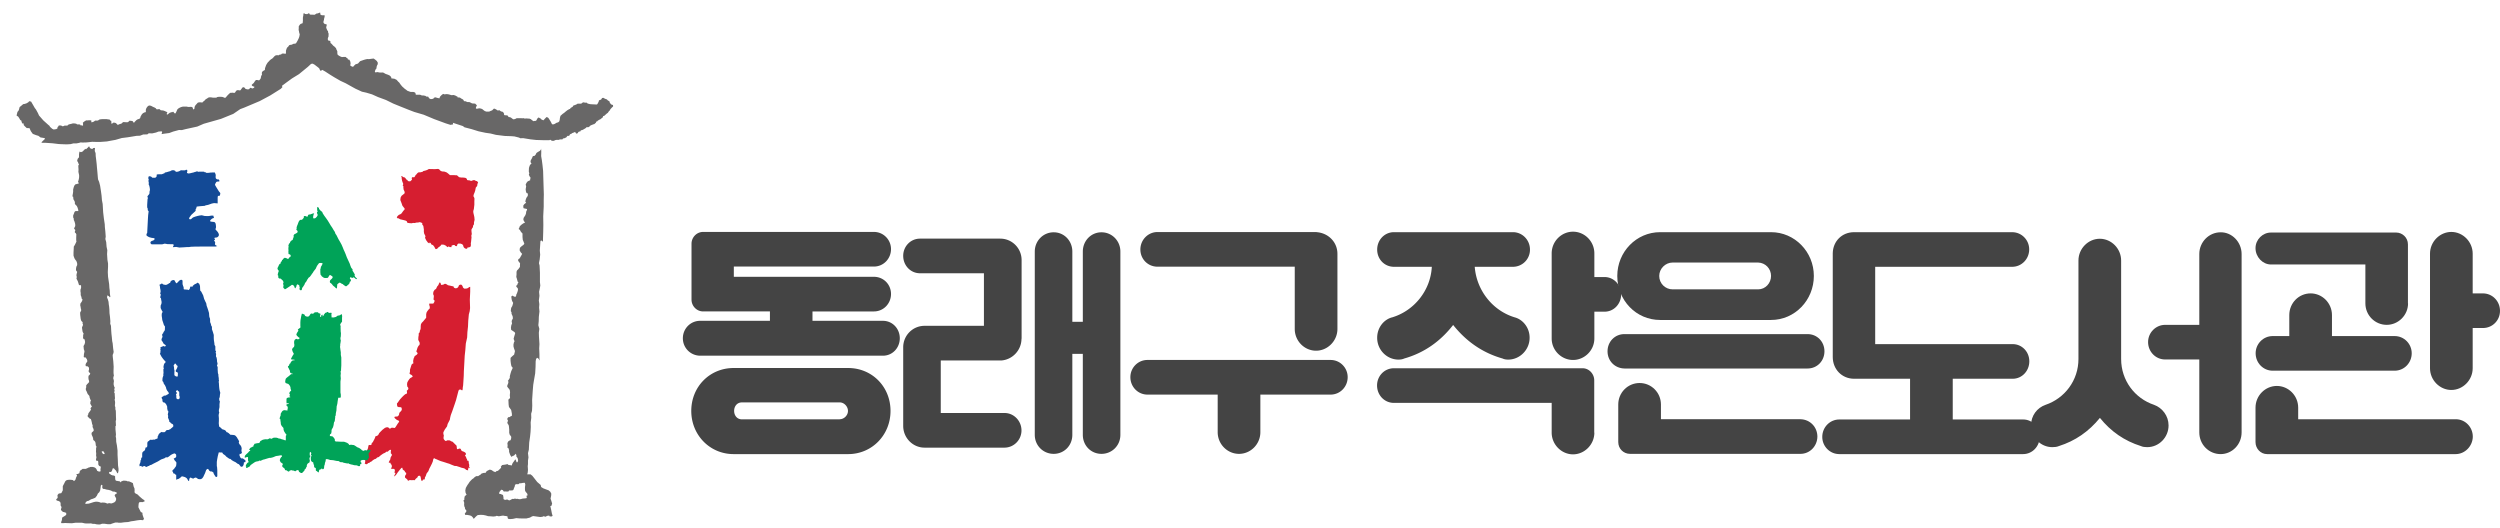
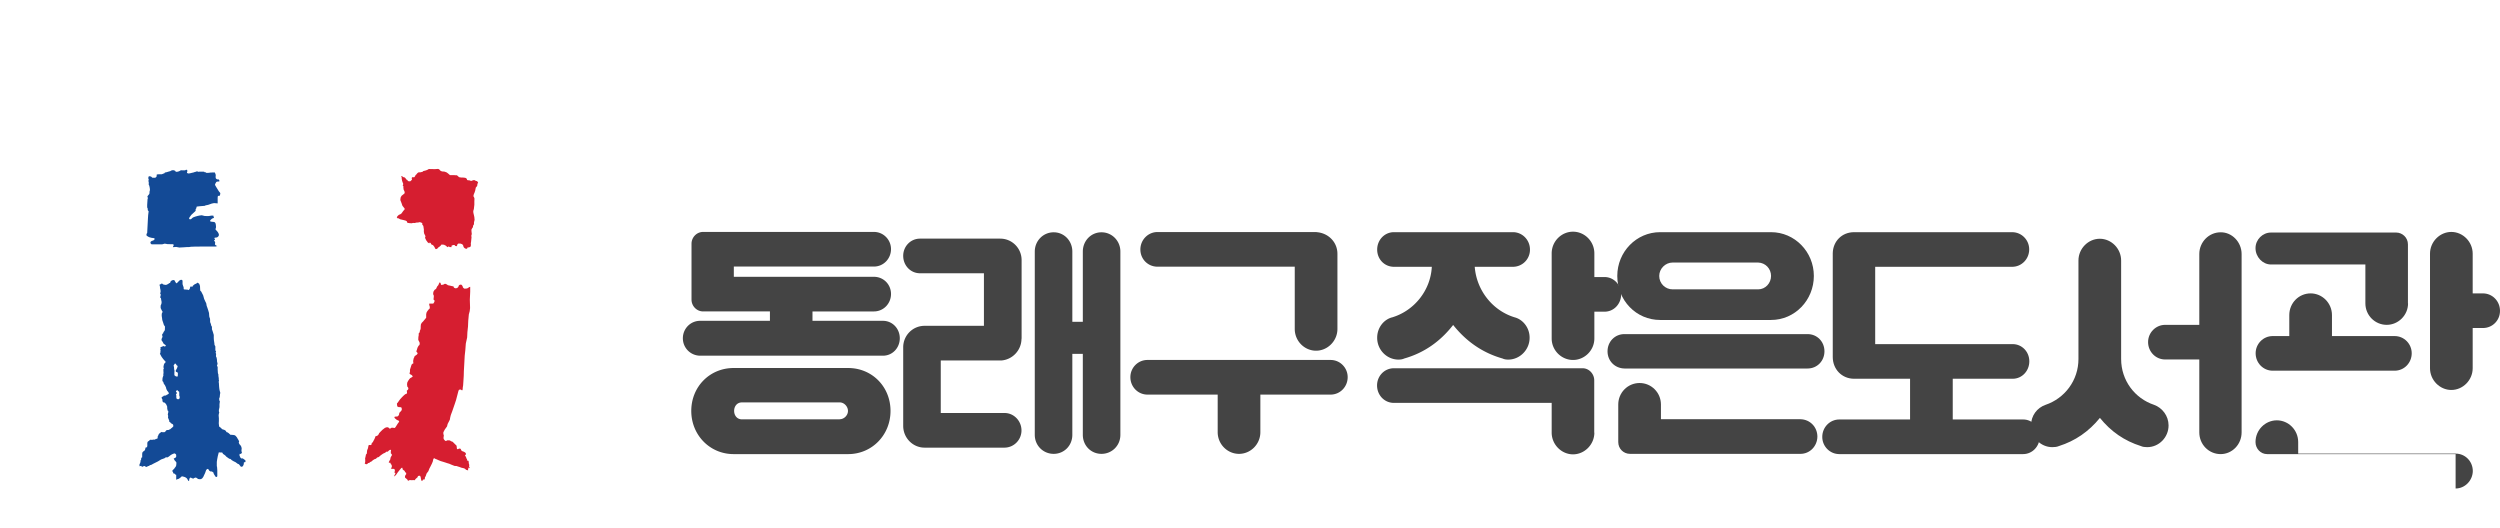
<svg xmlns="http://www.w3.org/2000/svg" xml:space="preserve" id="레이어_1" x="0" y="0" style="enable-background:new 0 0 205.02 43.26" version="1.1" viewBox="0 0 205.02 43.26">
  <style>.st0{fill:#d61e30}.st1{fill:#00a358}.st2{fill:#134a96}.st3{fill:#686767}.st4{fill:#444}</style>
  <path d="m39.02 15.38-.05.25-.06.18-.05.11-.04.17.05.07.04.12-.01.24v.27l-.04.35-.05.17.01.14.08.35.02.23-.05.21v.15l-.08.13v.1l-.07.1-.06.12.01.17.02.18-.04.15.02.11-.02.2-.02.2-.02.09.01.17-.04.13-.13.05h-.1l-.05.11h-.1l-.11-.06-.07-.08-.04-.14-.07-.09-.13-.05-.18-.01-.08.05-.04.13-.03.04-.11-.02-.07-.08h-.09l-.14.05-.02.13-.1-.01h-.06l-.04-.06-.06.03-.06.04-.06-.05s-.08-.09-.11-.09-.11-.06-.11-.06l-.11-.01h-.12l-.03.06-.12.11-.08.05-.11.12-.1.03-.05-.03-.08-.16-.11-.14-.13-.05-.07-.13-.08-.03-.03.07-.12-.08-.13-.18-.08-.17-.01-.08.03-.04-.01-.07-.04-.08-.05-.09-.03-.15V18.79s-.02-.06-.02-.09-.01-.11-.01-.11l-.03-.09-.07-.08v-.12s-.06-.04-.1-.05c-.05-.01-.09-.03-.09-.03h-.07l-.07.03h-.13l-.17.04-.12-.01-.12.03-.17-.01-.13-.02-.08-.04-.01-.09-.11-.06-.19-.05-.26-.06-.13-.08-.06.01-.08-.08.06-.11.11-.1.12-.05.08-.05.09-.12.07-.1.11-.12v-.09L33.1 17l-.1-.13-.06-.18-.06-.16-.05-.12.01-.11.02-.12.07-.12L33 16l.08-.06.08-.07.03-.04-.02-.14-.07-.14-.02-.16v-.13l-.06-.04.04-.07v-.11l-.04-.08-.05-.15-.03-.19v-.09l-.04-.03.02-.06.1.04.06.05h.06l.08.05.06.07.03.06.08.04.05.07.05.04.11.01.06-.01.07-.07.05-.05.01-.1-.05-.01.07-.1h.05l.08.01.04-.01.06-.08.04-.09.07-.06.06-.08.07-.06.11-.05.02.04.06-.02.18-.04.06-.06.2-.05.14-.05.07-.05.08-.02.46.01.15-.01.11-.01.09.03.07.08.07.06.11.04.17.01.07.02.13.05.12.09.15.13h.32l.12.01h.13l.1.09.08.07.18.03h.15l.17.02.07.03.07.07v.03l.02.05.06.02.13.01.11.04h.06l.07-.03.1-.03.1.01.07.05.12.03.04.06.04.06-.05.08-.02.1-.01.09-.11.13zM38.56 23.52v.4l-.03.66.02.68-.03.26-.07.26-.05.53-.02.47-.05.47-.02.42-.11.51-.04.54-.05.45-.03.56-.04.72-.01.38-.03.48-.02.29-.03.19-.01.16-.04.07-.12-.07-.06-.01-.09.04-.04.1-.12.46-.07.27-.11.33-.2.58-.12.32-.05.2-.03.18-.18.35-.05.2-.18.25-.12.23v.13l.04.15-.02.1-.01.11.04.1.09.1.07.03.11-.06h.1l.12.01.08.06.14.05.15.15.08.08.08.07.03.12v.1l.03.08h.08l.07-.04h.07l.07.02.05.13.08.06.14.05.11.07.05.08v.06l-.08.1.07.09.03.07.03.1.05.03-.02.06v.05l.11.02.03.05.02.2.02.04.01.1-.01.12.05.06-.01.05-.09-.06-.04.2.02.04-.17-.05-.12-.1-.11-.04-.15-.03-.16-.06-.16-.05-.08-.03-.17-.01-.13-.05-.15-.06-.16-.07-.14-.04-.18-.06-.19-.06-.2-.06-.19-.08-.13-.06-.09-.03-.1-.06h-.04l-.05.09-.04.18-.07.17-.12.24-.09.17-.08.21-.07.09-.08.11-.07.21-.06.09-.02.18-.07-.01-.08.04-.06.1-.07-.05-.03-.14-.02-.12-.04-.11-.09-.02-.1.04-.02.08-.08.07-.1.09-.05.09-.12-.01-.14.01-.11-.01h-.07l-.06.05-.07-.01-.05-.09-.07-.06-.11-.09-.01-.1.04-.11.06-.07v-.11l-.07-.05-.04-.04v-.06l-.1-.07-.08-.07-.02-.13-.08.01-.12.14-.19.24-.1.15-.09.1-.06.07-.03-.04.03-.08.06-.1v-.07l-.06-.02-.02-.04.05-.09-.03-.14-.05-.04h-.14l-.12-.02.05-.06.04-.13-.02-.09-.02-.06h-.03l-.04-.08-.01-.06H31.9l-.02-.04.05-.11.07-.11.02-.11.02-.08.04-.07.03-.05.03-.05-.02-.09-.07-.06V37.03l.01-.06.01-.06-.07-.03-.1.06-.1.1h-.11l-.11.09-.16.07-.2.14-.16.14-.13.04-.1.1-.12.04-.13.08-.11.1-.11.05-.08.07-.08.01-.11.1-.1-.01-.08-.05.04-.12V37.68l-.01-.08.03-.12.02-.09.02-.11.08-.1v-.1l.02-.16.06-.14.03-.13.01-.08.02-.05.04-.03.1.01.08-.01.03-.12.03-.07.05-.01.06-.12.07-.13.07-.15.02-.1.12-.04.09-.05.06-.08.04-.09.09-.1.18-.18.22-.17.08-.02.08-.03.13.04.07.08.1-.02.06-.05h.13l.13.02.06-.05.04-.06.07-.11.08-.13.09-.12.04-.06-.08-.1-.1-.02-.07-.06-.1-.08-.05-.08.02-.05.1-.02h.12l.07-.05.06-.07.02-.08.02-.1.04-.05.09-.09.07-.1-.01-.15-.04-.07-.1-.01h-.1l-.12-.06-.02-.13-.01-.11.08-.09.11-.16.09-.12.15-.16.1-.1.1-.09.07-.05.11-.04.02-.08-.02-.16.1-.09.03-.07-.02-.1-.07-.08-.02-.19.02-.14.06-.12.1-.15.08-.09.11-.06.1-.07-.04-.07-.06-.06-.1-.05-.08-.09.05-.09v-.2l.06-.19.04-.13.04-.11.08-.07.06-.02-.02-.19.04-.21.06-.12.02-.07.07-.05.09-.06.04-.04.04-.06.01-.05-.07-.07-.04-.07.04-.1.06-.2.08-.15.08-.07.02-.12-.02-.11-.06-.1-.04-.1.01-.22.03-.17-.01-.11.09-.12.01-.11.06-.14.01-.1v-.12l.02-.18.07-.12.11-.11.09-.11.1-.12.06-.07v-.29l.03-.14.07-.12.08-.1.07-.09.05-.02-.01-.17-.04-.12v-.11h.33l.09-.14.02-.11-.09-.09.02-.17.01-.13-.06-.14.02-.19.1-.16.12-.08.05-.11.05-.1.09-.1.04-.11.07-.12.07.06.04.15h.08l.11-.02.1-.06h.09l.1.05.08.06.15.03.21.05.09.01.05.11.1.05h.09l.1-.04.07-.08.03-.09.05-.06.1-.03.07.01.05.05.05.08.02.08.03.04.08.07h.09l.11-.01.09-.03.11-.08z" class="st0" />
-   <path d="m26.17 17.14.05.06.03.03.02.03s.05.03.05.04l.04.04s.05 0 .05.02c0 .01.03.06.03.06l.03.08.13.2.14.19.14.2.14.23.1.17.13.19.11.19.1.15.05.15.08.11.08.16.09.18.13.22.12.22.1.23.07.18.07.15.09.21.1.27.12.26.12.26.06.18.07.17.1.11v.13l.07.09c0 .01.06.11.06.11l.04.07.02.05-.03.06.03.04.01.05.06.07.08.07.02.04v.03l-.07-.01s-.06-.03-.07-.04l-.06-.06-.05-.03h-.06l-.04.03-.04.02-.07-.04c0-.01-.07-.05-.07-.05s-.01.02-.01.03v.05l-.03.04-.01.04.02.02c.01 0 .06.02.06.02l.01.08-.03.1-.04-.01-.03.05v.05c-.01.01-.04.05-.04.05l.02.03-.06.05-.07.06-.07.06s-.02.03-.03.03c-.01.01-.04.01-.05.01h-.05l-.07-.05-.07-.05-.05-.04-.04-.04-.05-.01-.07-.04-.04-.03-.06-.03s-.04 0-.06.01c-.02.01-.06.04-.06.05-.01 0-.06.04-.06.04l-.04.04-.01.11-.02.22h-.04l-.05-.03c-.02-.01-.07-.07-.07-.07l-.07-.06-.07-.05-.05-.06a2.45 2.45 0 0 1-.07-.09l-.08-.07s-.07-.04-.07-.05l-.01-.1.02-.07.06-.07.06-.05.06-.07.03-.04-.01-.06c0-.01-.02-.06-.02-.06l-.06-.02-.02-.02-.03-.04H27v.05l-.04.05s-.02.03-.03.04c0 .01-.02.05-.02.05l-.05.03c-.02 0-.11.01-.11.01h-.09c-.01 0-.07-.01-.09-.02-.01 0-.07-.04-.07-.04l-.07-.05-.05-.04-.04-.07-.05-.05-.01-.09-.01-.11v-.27l.02-.02.02-.11.01-.06.05-.06.03-.08.01-.04.04-.02.02-.03-.03-.04-.06-.03-.02-.01-.02.01h-.04l-.04-.01-.05.01-.05.01-.04.06-.08.1-.06.1-.05.11-.04.09-.12.15s-.07.09-.07.1l-.06.1s-.07.08-.07.09l-.06.09-.1.13-.12.09s-.04.09-.06.1c-.01 0-.09.16-.09.16l-.05.08-.06.06-.04.09-.03.08-.07.1-.05.09-.06.05-.01.07-.01.06-.03.06-.03.01h-.08l-.04-.04-.02-.06.01-.08.02-.04-.02-.03-.02-.06s.01-.04.01-.05a1.56 1.56 0 0 1-.05-.06l-.05-.03-.04-.02-.04-.02-.02.04-.04.03v.08l-.04.07-.03.06-.01.05-.06-.02-.02-.05-.02-.05-.02-.06-.05-.05-.05-.04-.06-.01h-.04l-.04.04-.15.1-.15.1-.11.07-.05.03-.02.01-.05.01s-.03-.03-.03-.04l-.02-.03-.05-.03-.02-.04v-.07s.02-.07.02-.08c0-.01-.01-.08-.01-.08l-.02-.03V23.2h.05l-.02-.03-.02-.05v-.06l-.04-.05-.06-.06-.08-.07-.05-.04h-.1l-.05-.04-.03-.05V22.6s-.04-.02-.04-.03v-.09l.02-.06.02-.07.01-.07.05-.05-.05-.06-.04-.04-.02-.08-.02-.05.05-.1.05-.1c0-.01.04-.1.04-.1l.08-.08.05-.01v-.07l.01-.06.06-.04.03-.03v-.07l.06-.04.04-.06.05-.05.07-.05.06.01.06.01.07.04.05.02.03.02h.04l.01-.04.02-.03.04-.03.02-.04.05-.04.05-.02v-.05l-.01-.07-.05-.05-.07-.02-.05-.02v-.05l-.01-.15.01-.12-.01-.07v-.12s.02-.07.02-.08l-.02-.11.04-.1.01-.07h.06l.03-.09.02-.05.06-.06.04-.04.06-.03.04-.01v-.06c0-.01.04-.09.04-.09l.02-.07.02-.04-.01-.05v-.07l.05-.08.08-.04c.02-.01.14-.08.14-.08l.05-.04-.01-.03.02-.04v-.04l-.05-.05-.06-.06.02-.08.02-.06-.02-.03.02-.08.02-.04.02-.07.03-.06.02-.06.03-.08.03-.08s.03-.05.03-.06c0-.01.05-.06.05-.06l.04-.04.05-.01h.08l.04-.01.04-.06.05-.03.01-.05.04-.03v-.13H25.07l.03.03.09.01h.05l.01-.08.02-.04.04-.04.06-.01.09-.01.07-.03.08-.02.05-.03h.05s.05.01.05.02-.01.04-.03.05c0 .01-.03.06-.03.06v.07l-.02.06v.07l.01.05.02.03h.05l.07-.01c.01 0 .08-.05.08-.05s.06-.07.07-.07c0-.01.05-.09.05-.09l.03-.06-.02-.04-.02-.05-.02-.06-.01-.06.03-.04s.02-.01.02-.02c0-.02.01-.06.01-.06l-.04-.03V17.04H26l.03-.05.04-.02.02.03.04.04s.03.01.03.02v.06l.01.02zM28.05 25.86l.01.1-.01.09V26.38l-.1.13-.06.13s0 .04.02.04c.04 0 .02.17.02.17l.01.34s.02.12.02.14l-.01.25-.03.13v.1l.03.11-.02.15-.03.18v.15l-.02.02.02.12.02.16.03.2v.2l.04.22v.65l-.02.31v.1l-.04.09.02.15-.02.18.02.25-.03.24v.9l.03.18v.16c0 .02-.03.09-.03.09h-.18l-.02.11-.03.18-.02.17-.03.14-.03.1-.02.34-.05.25-.01.17-.04.04v.12l-.02.14-.02.17-.05.06-.02.09-.02.15-.05.19-.07.12-.05.1v.1c0 .02-.02.16-.02.16l-.03.05-.08.06-.01.13.09.01.13.02.08.08.07.09.04.09v.1l.04.04.05.02h.09l.38.02h.2l.12.04.13.05.11.08.07.1.13-.03.13.02.11.01.12.07.16.11.13.05.07.04.1.07.09.09.12.05.06-.02.02-.03.04-.01.07.01v-.02l.04.03h.08l.05-.05.05-.01.12.01.07.03-.05.09-.03.06-.1.1v.13l.01.1.03.14-.07.06-.03.07-.03.07H29.97l-.05-.01-.06-.01h-.12l-.08.02-.07.03-.02.05.02.09.05.03v.07l-.02.05h-.08l-.01.08v.07l-.07.02-.09-.01-.08-.05s-.05-.01-.08-.01c-.02 0-.16-.01-.16-.01l-.14-.04-.11-.02-.17-.05-.03-.04c-.02 0-.07.01-.07.01l-.15-.02s-.12-.03-.15-.03c-.04 0-.15-.06-.17-.06-.04 0-.1.01-.13 0-.04-.01-.1-.05-.1-.05l-.06-.04-.16-.01-.19-.04-.09-.02-.11-.01-.16-.01-.07-.03-.11-.03-.09-.01-.07.01-.02.16-.05.14-.02.14-.04.1-.01.11-.01.1-.07.07h-.06l-.02-.05h-.07l-.01.05-.09.02-.05.02-.04.08-.01.06v.05l-.04.03s-.06-.03-.07-.05a.13.13 0 0 0-.08-.06c-.02-.01-.06-.04-.06-.06v-.17l-.08-.06-.06-.02v-.13l-.04-.12-.02-.04v-.09l-.04-.03-.07-.04-.06-.05-.03-.08-.01-.11v-.13l.01-.05.05-.05v-.05l-.06-.07.04-.1s0-.05-.02-.05c-.02-.01-.04-.06-.04-.06l-.04-.01-.03.08V37.35l.06.01-.01.07-.05.09-.02.04v.1l.02.06.01.07-.01.04-.02.09-.08.05-.06.04-.05.07-.03.09v.09l-.05.07-.02.05-.04.08-.06.03-.02.09-.1.11-.05.05-.05.05h-.09l-.08-.05-.08-.05-.03-.11-.06-.03-.08.01-.07.04-.03.03-.04.02-.07-.03s-.04-.02-.07-.03c-.02 0-.11-.01-.11-.01l-.07-.03-.05.02-.07.02-.04.05-.05.04-.09-.04-.06-.05-.04-.02-.08-.01-.05-.02.01-.08-.06-.05-.03-.04-.07-.04-.06-.07v-.11l.05-.08-.01-.04-.07-.05s-.12-.08-.12-.1c0-.02-.05-.1-.05-.1l.01-.11.04-.09.06-.09.07-.06-.01-.06-.03-.03H23l-.15.03-.22.03-.24.1-.19.05h-.11l-.14.04-.13.04-.13.04-.13.03-.06.03-.09.04-.1.03-.04-.05-.07.07-.14.02-.13.04-.11.07-.1.07-.17.12-.06.1-.08.05-.08.04-.08.05h-.06v-.13l-.04-.01.02-.1.07-.12.04-.05.06-.05.05-.01s0-.06-.02-.08c-.01-.01-.03-.07-.03-.07v-.24l-.01-.04h-.07l-.04.01-.07.03-.08.01v-.09l.04-.1.06-.06.05-.05.08-.07.07-.07s.03-.04.05-.06c.01-.02.05-.04.05-.04l.06-.04-.03-.05s-.07-.01-.07-.03c0-.02.04-.06.04-.06l.07-.09.09-.04.09-.05.06-.01v-.07l.05-.07.04-.08.04-.02s.03.01.07-.01c.03-.01.11-.02.11-.02l.09-.02.06.01.08-.09.02-.07.05-.03.06-.03.06-.04.09-.03s.1-.02.11-.02c.03-.01.11-.01.11-.01l.1.01.1-.03.06-.05.1.01.08.01.01.03.05-.04.07-.05.11-.02h.15l.13.03.05.03.06.01.11.02.1.04.12.03.19.07.03-.04v-.28l.01-.08.03-.02.01-.07-.07-.07-.07-.11-.06-.1-.04-.15v-.1l-.06-.07-.08-.09-.05-.09-.03-.08v-.05l-.01-.11-.02-.1v-.1l-.03-.05s-.05-.03-.04-.05c.02-.03.02-.03.02-.07.01-.04.07-.18.07-.18v-.13l.07-.12.05-.08.07-.06.08-.03h.07l.07.01.09.01h.06v-.11l.02-.05v-.1l-.02-.07-.07-.04-.02-.1.03-.04.07-.01.07-.03.04-.02-.05-.03s-.06.01-.08.01h-.08l.01-.08-.01-.11.01-.07-.01-.1.05-.07.07-.03.09-.02h.09l.02-.04-.05-.04-.04-.03.06-.08-.02-.08-.04-.05.02-.07.03-.06.04-.05.05-.03.02-.04-.02-.06-.03-.07v-.06l-.01-.07-.04-.11-.06-.08-.07-.08-.09-.03-.12-.04s-.05-.07-.05-.09c0-.02.01-.12.01-.12l.03-.14.07-.08.1-.08.13-.1.07-.07.06-.04.05-.02H24l.03-.02-.08-.02-.07-.02v-.04h-.07l-.03-.07v-.1l-.05-.09-.05-.11-.05-.08-.02-.09s.07-.04.09-.06c.01-.02.02-.08.02-.08l.04-.07.06-.04.03-.09.06-.07.07-.06.07-.02h.07l.07-.03c-.02 0-.1-.03-.13-.03s-.12-.01-.12-.01l-.08-.02.02-.07.07-.13.05-.09.04-.07.04-.04.01-.07s-.03-.04-.04-.06l-.05-.1-.03-.09-.02-.11.05-.07s.03-.07.07-.07c.04-.01.06-.11.06-.11s.01-.08.01-.11c0-.01-.02-.12-.02-.12v-.14l.04-.13.07-.06.06-.03.07.01.04.03h.04l.07-.03.07-.07-.04-.04-.07-.04-.06-.06-.07-.07-.04-.09.04-.1.05-.09.07-.1v-.06l-.04-.04.03-.04.08-.06.07-.05.04-.04-.01-.13v-.28l.01-.16.03-.17.03-.18.03-.11.02-.09h.06l.05.03.06.01.05.03.02.05.04.06.06.03.1.03.12-.02.07-.07.05-.08.04-.06.06-.03h.06l.07.03.04-.02.03-.05.06-.04.07-.02h.22l.04.07.07.02.07.01.02.08-.03.09v.08l.03.04.05-.02.01-.06.01-.07.05-.03.05-.01.02.03-.02.06s-.04.03-.01.03.06-.02.06-.02l.06-.07v-.05l.05-.04.05-.08.06-.03.06-.01.05-.05.06.01.02.04h.04l.05.02.04.02.06-.02.06-.01.04.08-.03.1.02.08v.07s-.03.06.03.06c.05 0 .14.01.17 0 .02-.01.09-.02.13-.03.03-.01.1-.06.1-.06l.06-.05.12-.02.08-.02.08-.06.05-.04H28l.02.02.03.09z" class="st1" />
  <path d="M17.85 16.2v.48l-.23-.02s-.06-.02-.27.04c0 0-.15.06-.28.1-.13.03-.22.03-.28.08 0 0-.31.02-.39.03 0 0-.24.03-.26.03 0 0-.03.04-.03.08 0 0 0 .08-.06.12 0 0-.02.03 0 .1 0 0 0 .07-.1.14l-.26.24s-.1.13-.13.18c0 0-.1.12-.02.17 0 0 .08.06.19-.05 0 0 .04-.09.29-.16 0 0 .09-.03.18-.05 0 0 .24-.06.34-.06 0 0 .17.04.24.06 0 0 .34.02.38 0 0 0 .15-.02.17-.03 0 0 .19-.02.19.04 0 0-.01.05-.01.06 0 0 .01.02.03.04 0 0 .03.04-.02.06 0 0-.1.02-.13.05 0 0-.14.11-.15.15 0 0-.03.07.02.08 0 0 .13.04.27.04 0 0 .1-.01.15.13 0 0 .03.11.03.2 0 0 .02.14-.02.2 0 0-.03.08 0 .11 0 0 .18.18.2.24 0 0 .08.12.06.21 0 0-.03.16-.21.19 0 0-.05.01-.13.01 0 0-.05.06-.01.1 0 0 .03 0 .03.06 0 0-.03.05-.07.06 0 0-.02.04.04.08 0 0 .08.05.03.21 0 0-.02.06.04.09 0 0 .05.06.14.08 0 0 .01.03-.05.02l-.08.03h-1.31s-.81 0-.87.04c0 0-.34 0-.43.02l-.36.02s-.18-.04-.26-.05l-.27.02s.04-.15.08-.17l-.06-.07-.46-.01-.23-.04-.22.06h-.82s-.15 0-.13-.19c0 0 .06-.09.17-.11 0 0 .17-.04.17-.15 0 0 0-.05-.05-.06 0 0-.36-.02-.52-.15 0 0-.12-.04-.1-.14 0 0 0-.08.06-.13l.06-1.15.02-.32.04-.31-.07-.09-.01-.15-.04-.08v-.21l.03-.46.03-.1-.03-.08-.01-.06.16-.2.01-.1.01-.14.03-.06s-.01-.33-.11-.48l.01-.06v-.11l-.02-.06v-.13l.03-.04-.03-.03-.02-.09.02-.1.04-.05.06.01.08.01.04.02.05.04.02.04.27.01.03-.04.05-.03.02-.04.02-.17h.08l.08-.01h.25l.23-.09.02-.05.15-.03.13-.04.11-.03s.06-.01.07-.02c.02-.01.05-.04.05-.04l.12-.03h.08l.13.04.03.06.06.03h.06l.1-.02.11-.04.08-.05.05-.02.09.01h.24l.04-.03.08-.02.05.02.01.06v.07l-.02.05s-.02.06 0 .06c.01 0 .05.03.05.03l.08.02.12-.02.12-.03.17-.04.11-.04.11-.02.04-.04.05.02.04.02.07.01.04-.01h.36l.05.01.04.04h.08l.03.04.11.01.13-.01.14-.02.33-.01.02.05.04.07.02.09v.08l-.01.08.01.07.02.06.05.04.05.03H17.92l.04.04.02.05.03.04-.04.04-.07.01h-.06l-.05.01-.03.01-.03.03-.02.03-.03.08s-.02.02-.04.02 0 .06 0 .06l.01.07.18.3.12.19.1.12.02.08-.02.06-.01.05-.01.03-.04.03h-.06l-.06.01-.02.13zM11.5 38.22l.09-.01.05.08.1-.04.06-.03h.09l.01.03.09.04.08-.01.04-.05.11-.02.07-.06.12-.03.16-.09.38-.19.26-.16.17-.06.13-.05.09-.07.13.01.12-.07.06-.05.09-.07.1-.06.09-.04.11-.04.06.02.08.07.01.08v.1l-.04.07-.07.04-.1.05.05.08.03.06.1.11.05.08-.01.13-.01.1-.04.1-.09.11-.04.07-.06.05-.06.06-.04.08.06.05.03.11.04.04.09.01.04.07.07.02v.32l.01.09.08-.05.13-.04.12-.09.08-.07.04-.04.1.02.14.04.08.04.06.04.05.05.08.14.03.06.06-.03.01-.11.04-.11.08-.04.1.06.12.03.06-.05.14-.04.09.05.09.07.13.02.12-.01.1-.07.08-.11.05-.11.1-.21.08-.23.09-.11.11.04.06.11.12.07.09-.01.13.09.03.11.08.13.09.13.1-.02.02-.08V38.56l-.02-.27-.02-.06v-.35l.03-.21.05-.26.08-.31.28.01.04.05.02.06.08.05.11.08.09.1.14.1.1.07.1.02.11.1.15.09.15.07.19.14.09.03.08.1.08.1.1.01.08-.07.06-.14.01-.15.13-.03v-.13l-.06-.05-.08-.06-.09-.06-.1.01-.09-.08-.07-.17.01-.13h.13l.03-.08.04-.03-.05-.11.01-.14.01-.09-.03-.13-.06-.11-.1-.11-.05-.12.03-.1-.05-.11-.07-.11-.06-.11-.11-.13-.08-.05-.11-.02-.13-.01h-.1l-.15-.14-.09-.06-.1-.03-.02-.08-.07-.05-.06-.04-.21-.07-.04-.06-.08-.07-.11-.08-.03-.27.01-.19v-.22l-.02-.24.02-.13.03-.1-.03-.09v-.12l.05-.23v-.24l.03-.24-.04-.06-.02-.15.05-.14.02-.22.02-.09v-.07l-.04-.12-.03-.15-.02-.18-.02-.33-.02-.08.03-.09-.02-.11v-.11l-.03-.18v-.11l-.04-.12-.02-.29v-.22l-.06-.09.03-.09.02-.1-.04-.15-.01-.17-.03-.17-.04-.06-.01-.1.01-.06v-.09l-.04-.08.04-.1-.06-.1v-.32l-.07-.13-.01-.13-.02-.13-.02-.13-.01-.17v-.25l-.07-.24-.08-.23v-.2l-.06-.1-.03-.14-.06-.15v-.18l-.02-.15-.04-.07-.02-.18-.01-.16-.07-.24-.07-.21-.05-.13-.04-.22-.08-.16-.09-.2-.08-.29-.16-.31-.08-.08-.01-.17-.01-.21-.06-.17-.09-.07-.04-.03-.05.03-.07.05-.12.05-.09.07-.07.06-.02.07h-.07l-.07-.02-.04.03-.02.05-.03.12-.06.07-.06.03-.07-.04h-.09l-.11-.01-.09-.01-.02-.07v-.1l-.05-.13-.04-.13v-.28l-.05-.07h-.1l-.1.05-.08.08-.06.07-.11.09-.06-.07-.07-.12-.05-.08h-.09l-.1.02-.05.04-.08.08-.02.1h-.05l-.07.05-.12.07-.08.03h-.11l-.06-.02-.07-.01-.07-.05-.04-.05-.06.06-.11.04-.04.04s.04.06.04.08c0 .02.02.19.02.19l.03.13.01.09v.09l-.04.11.05.07-.01.13-.04.12.07.08.02.14.03.14v.11l-.03.11-.04.08-.01.17.02.09.05.1.05.1.05.07-.05.1-.02.04-.01.13.01.13s.04.2.03.22c-.01.02.04.15.04.15l.05.15.05.16.09.13-.01.27-.03.08-.08.1-.03.1-.05.04-.05.11.05.07-.02.12-.05.1-.02.12.08.12s.1.16.1.18c.01.02.11.07.11.07l.07.07-.01.05-.05.02-.05.02-.05-.04-.07.01-.11.05-.09.03-.02.04.02.05-.01.07-.02.05.03.05-.02.15v.07l-.04.05.08.15.06.11.13.18c.03.04.22.25.22.25l-.04.03-.1.12-.03.1-.03.17.04.1-.04.06v.15c0 .04.01.15.01.15l-.02.14.01.08-.04.11-.03.1-.01.14v.11l.07.07.04.14.1.14.08.17.03.13.07.14.1.12.04.11-.09.07-.09.04-.06.05-.09.01-.09.01-.04.05-.08.04-.06.04.02.1.05.09v.12l.06.11.07-.01.08.06.08.08.06.12.04.1v.14l.02.07v.09l.06.04.01.04v.08l-.02.07-.02.12.02.06.01.06-.01.07v.08s.05.08.05.11c0 .02.04.08.04.08l.01.12.1.07.04.06.08.04.09.06.02.08v.08l-.04.04-.07.07-.07.05-.06.06-.05.02-.1.05h-.08l-.09.02-.03.03-.06.08-.07.05h-.18l-.06-.02-.07.04-.09.07-.07.07-.04.11-.04.05-.02.19-.08.04h-.05l-.09.06h-.13l-.1.02-.13-.01-.08.03-.02.06-.11.05-.05.11v.26c-.02.02-.02.1-.02.1l-.12.03-.01.03-.04.17-.04.05-.11.08-.07.09-.01.12v.26l-.07.04-.02.11v.09s-.05 0-.06.05c0 .04.02.05.02.05l-.04.14s-.03.07-.05.09V38.24l.06-.02zm3.18-6.13.02.12V32.44l.03.07v.06l.01.05-.02.06-.07.06h-.08l-.09-.05-.02-.09v-.17l-.03-.09.06-.06.02-.1-.06-.01-.02-.07.05-.08.09-.02.04.09h.07zm-.39-2.18.02-.07.06-.02.08.03v.09l.07.02.05.08-.04.12-.05.11-.06.09-.01.08.04.06.06.02.05.02.03.09-.01.14v.09l-.06.02-.09-.01-.07-.05-.06-.05v-.21l.01-.16-.03-.12-.01-.16-.02-.09-.01-.08.05-.04z" class="st2" />
-   <path d="m1.51 9.59.06.09.09.16.1.06.01.1.07.13h.11l-.01.12.09.1.16.15.16.01h.07l.11.25.16.22.26.1.2.06.17.13.3.05h.05v.09l-.11.1-.15.15.01.05h.28l.6.04.49.06.15.01.26.01.26.01.33-.02.23-.06h.25l.21-.04.13-.04.17.01.32-.01.46-.05.34.01h.33l.54-.04.26-.05.44-.08.52-.15.48-.06.37-.06.36-.06.28-.01.26-.1.34-.01.12-.09.28.01.31-.07.21-.08.25-.02.05.05-.05.18.17-.03.46-.06.32-.12.48-.13.23.01.31-.08.96-.21.53-.23 1.41-.4 1.01-.41.57-.39.32-.12 1.28-.54.86-.46.86-.54.14-.14-.04-.11.39-.29.44-.32.57-.35.72-.59.27-.25.13-.02.15.08.3.23.09.08.08.19.11-.02.06-.05.23.13.4.26.34.21.52.3.43.2.52.29.29.16.22.1.3.14.36.08.47.14.49.22.65.24.61.3.59.24.65.26.47.18.78.23.86.36.95.35.38.12.22-.04-.02-.13.82.27.13.1.58.15.58.18.56.12.42.06.44.11s.66.09.72.09c.06.01.57.02.57.02l.23.02.36.09.13.06.22-.01.61.1.46.05.66.02h.42l.05-.03h.05l.05.04.06.04h.19l.04-.05.06-.01.09-.02H45.85l.05-.04h.19l.07-.02v-.06h.07l.11-.03.06-.04.04-.01.05-.07.05-.06h.14l.03-.07.06-.07.06-.02.06-.03.05-.05H47l.08-.06h.07l.05.02.04.09h.07l.07-.03.04-.08.06-.05.11-.01.02-.05.04-.05h.06l.07-.03.08-.04.1-.06.11-.07.02-.05H48.26l.09-.06.04-.05.06-.04.15-.06.04-.02.09-.02.06-.05.02-.02.06-.05.03-.1.07.01.02-.06.04-.01.07-.06.09-.04.08-.04.02-.04.06-.02.09-.09.02-.09.09-.02.09-.08.11-.1.1-.07.08-.12.03-.06.05.01.02-.08.06-.08.1-.11.09-.08-.01-.13h-.08l-.1-.07-.08-.11-.03-.11-.14-.08-.07-.08-.15-.05-.14-.08-.12.02-.02.08-.1.07-.1.03-.03.04-.01.07-.07.14c-.01.02-.07.1-.07.1l-.24-.01-.19-.01-.14-.01-.2-.05-.07-.07h-.13l-.15-.03-.09.04-.08.07h-.3l-.11.07-.11.04-.15.06-.03.08-.17.1-.06.09h-.04l-.16.09-.13.1-.14.12-.13.09-.1.09-.07.06-.03.09-.02.09-.02.17-.04.12-.07.06-.08.03s-.08.03-.1.03c-.02 0-.06.05-.06.05l-.13.06-.1.01-.06-.03-.04-.09-.07-.13-.15-.24-.06-.07-.06-.02-.07-.02-.05.06-.08.08-.07.08-.06.05-.04-.03-.09-.03-.07-.08-.11-.06-.06-.04-.08.05-.06.09-.04.09-.06.05-.13.01-.05.02-.11-.07-.12-.1-.1-.04-.16-.01s-.09-.01-.11-.01c-.02 0-.09.01-.09.01l-.04.01-.06-.04-.12.01-.15-.01h-.28l-.07.01-.08.05-.11.03h-.08l-.09-.07-.08-.06-.08-.04-.11-.01-.03-.03-.05-.09-.08-.02-.09-.01h-.06l-.07-.02v-.1l-.05-.1-.08-.07-.11-.02-.08-.05-.05-.05-.07.01h-.11L40.73 9l-.06-.03-.05-.03-.07-.03h-.05l-.06.06-.08.08-.13.05-.11.05h-.24l-.12-.04-.11-.08-.11-.09-.12-.04-.13-.02-.08.02-.1.02-.08-.02v-.08l.05-.12.03-.06-.07-.07-.07-.07-.13-.01-.13-.01-.11-.06-.11-.05h-.16l-.17-.07h-.11l-.04-.1-.07-.06-.1-.05-.1-.07-.02-.02h-.06l-.14-.02-.02-.08h-.05l-.1-.06-.12-.04-.06-.01-.06.01H37l-.09-.03-.11-.03-.13-.02h-.09l-.12.02-.12-.04-.12.09-.11.11-.05.08-.01.08h-.07l-.06-.03h-.07L35.78 8l-.1-.02-.04.02-.05.02-.05.07-.07.02-.13.02-.11-.04-.09-.11-.03-.06-.12.01-.11-.07-.15-.03h-.13l-.15-.06H34.1l-.02-.1-.03-.07-.08-.04-.08-.02h-.21l-.12-.04-.16-.06-.08-.07-.13-.09s-.11-.1-.13-.12c-.02-.01-.08-.07-.08-.07l-.13-.16-.11-.16-.09-.08-.12-.14-.18-.09-.15-.02-.1-.01-.02-.1-.05-.07-.08-.07-.13-.06-.2-.07-.14-.08-.08-.04-.04.01H31.15l-.21-.04-.14.03-.06-.04.02-.1.04-.1.08-.1v-.1l.04-.13.06-.11v-.13L30.9 5l-.13-.11-.13-.09-.17.02-.22.03-.13-.01-.18.04-.13.04-.17.06-.11.04-.09.1-.08.09-.12.04-.08.02-.07.07s-.02.02-.05.04c-.02.01-.04.06-.04.06l-.06.04-.13-.05-.08-.05V5.3l.02-.07-.01-.11-.02-.09-.04-.07-.02-.06-.08-.01-.08-.05v-.08l-.07-.01-.03-.03-.05-.05h-.19l-.12.01-.11-.04-.13-.07-.11-.08-.03-.14.01-.11-.03-.08-.02-.05-.04-.07-.02-.08-.11-.12-.13-.1-.11-.13-.11-.09v-.08l-.01-.06-.04-.03-.09-.02-.06-.02-.02-.12.02-.1.04-.09.01-.24-.04-.09-.01-.11-.06-.07-.03-.07-.05-.12-.01-.08.02-.06.02-.06-.01-.11-.08-.01-.07-.01-.04-.04-.06-.06v-.14l.04-.09v-.08l.03-.1.02-.09.01-.09-.03-.03H26.39l-.07-.03-.06-.05.01-.08-.01-.05h-.06l-.06.03-.07.02-.06.02h-.06l-.07.05-.07.05-.3-.01h-.09l-.04-.06-.03-.06-.06.02-.06.04-.04.02-.13-.01H25l-.04-.07h-.04l-.04.06v.1l-.02.09-.02.12v.25l-.02.2-.07.03-.07.02-.07.05-.06.08-.05.08v.14l-.01.16.03.11.01.08.03.1.02.08-.02.1-.02.1-.06.15-.08.16-.07.12-.06.1-.14.03-.1.01-.08.06-.14.02-.1.03-.04.07-.05.06-.07.06-.05.1-.05.16v.23l-.06.02-.15-.02-.12.01-.07.07-.1.01-.07.03-.04.03h-.04l-.07-.02-.14.03-.09.07-.07.08-.1.1-.1.06-.1.08-.07.08-.1.1-.08.12-.06.11-.05.14-.04.11v.11l-.04.05-.08.04-.07.05-.05.06-.02.09.01.05v.1l-.05.05-.03.11-.01.1-.07.11-.07.07-.07-.01-.09-.02H21l-.07.06-.06.09-.05.08-.05.05-.07.06-.06.06.02.06.04.03.06.04h.07l.04.05-.05.06-.09.05h-.07l-.06-.04-.07-.01-.06.06-.05.06-.15.01-.15-.05-.06-.09-.07-.03-.05-.01-.08.05-.05.08-.06.08-.06.06-.09-.02h-.17l-.06.05-.06.08-.04.07-.08.02-.11-.02-.1.01h-.09l-.09.07-.07.07-.08.08-.06.07-.09.11-.09.01-.08-.04-.09-.03-.11-.01h-.19l-.13.02-.03.03-.07.02h-.24l-.12-.02-.07-.01h-.1l-.11.03-.09.07-.1.05-.11.12-.14.11-.03.05-.17-.02h-.1l-.11.03-.08.09-.1.11-.06.09s-.03.1-.03.12v.07l-.05.06h-.07l-.01-.07-.02-.07-.07-.05-.1-.01-.1.01h-.1l-.13-.03H15.01l-.16.04-.11.05-.12.07-.08.08-.05.12-.07.15-.05.06-.07-.03-.06-.08-.04-.04-.08.04h-.07l-.07.03-.08.03-.13.11-.05.03-.06-.05.05-.08.01-.07-.09-.04-.11-.05-.1-.04-.12-.02h-.1l-.09-.07-.05-.04-.08.02-.12.01-.04-.03-.04-.06-.1-.06-.12-.05-.17-.09-.12-.03-.11.03-.09.09-.07.11-.04.12v.2h-.04l-.07.02-.12.06-.09.09-.06.1-.06.11-.02.1-.08.07-.12.03-.11.07-.13.13-.07.09-.06-.05-.04-.08-.13-.03-.14-.01-.1.1s-.08.04-.1.03c-.02-.01-.15-.01-.15-.01l-.15-.01-.07.04-.08.08-.12.04-.11.03-.07.06-.05-.06-.12-.11-.11-.03h-.1l-.06.04-.05.07-.02-.01-.03-.13v-.12l-.08-.02-.02-.04-.05-.05-.12-.01-.11-.02H8.41l-.14.01-.11.02-.12.08-.07.01H7.8l-.1.08-.13.05-.08.01V9.88s-.03-.01-.05-.01l-.1-.01h-.08l-.05.02-.05-.01h-.07l-.1.04-.07.05-.09.07-.04.04.02.06v.18l-.11-.03h-.1l-.02-.06-.09-.02h-.17l-.06-.05-.09-.02-.1-.01h-.1l-.14.04-.1.02-.1.03-.06.04-.04.05h-.24l-.05.03-.1.03-.09-.05-.08-.02h-.12l-.04.01-.02.06-.07.06-.01.11-.1.06-.21.03-.12-.06-.18-.16-.04-.08-.11-.09-.2-.18-.2-.18-.35-.4-.09-.2-.16-.29-.1-.13-.12-.21-.18-.31-.16-.03-.06.08-.15.09-.15.05-.13.02-.14.12-.15.12-.07.26-.11.14-.04.16-.03.14.13.08.02.03zM38.07 41.23l-.01.17.02.13.05.1.01.12.09.08.02.1-.07.11-.06.07.02.11.2.01.2.04.11.04.11.1.09.14.07-.07.09-.1.09-.08.08-.06.24-.02s.17.01.21.01c.04 0 .2.04.2.04l.2.06.19.01.23.02.19-.02.09-.04.18.04.28-.05h.13l.06.02.14.01.11.04v.12l.05.07.15.02.24-.02.27-.06.22.02.3.01h.31s.21-.06.25-.06c.04 0 .17-.09.17-.09l.13-.05.58.08.18-.02.12-.05.12.05.17-.08.15-.02.02.06.15.02.11-.05-.06-.2-.05-.26-.08-.36.08.01.07-.2-.07-.24-.06-.17.05-.24.01-.17-.08-.15-.14-.12-.22-.08-.21-.08-.18-.11-.04-.17-.28-.24-.4-.51-.15-.12h-.27l.04-.15.02-.22-.02-.3.02-.17v-.29l.04-.26-.04-.35.07-.28.03-.59.07-.48.04-.39.02-.41-.01-.37.05-.37-.01-.34.07-.24.02-.41-.01-.48.05-.76.04-.48.05-.31.11-.63.03-.52.01-.47.03-.18.08-.11.09.04.15.19-.04-.15v-.37l-.02-.48.02-.35-.02-.32-.02-.3-.01-.32.04-.31-.08-.3.03-.33.01-.36.05-.44-.03-.31.02-.29-.04-.3.05-.38-.03-.33.07-.33.03-.19-.03-.28v-.76l-.03-.6-.05-.19.06-.31.04-.39-.03-.32.05-.78.06-.07.15.11v-.21l.01-.29.01-.33.01-.54-.01-.71.04-.8v-.54l.01-.46-.02-.63-.02-.63-.02-.67-.05-.47-.05-.39-.06-.35.01-.37-.01-.22.02-.01-.11.16-.12.07-.07.04-.11.08-.06.13-.09.1-.12.02-.06.07-.01.06-.06.11-.06.1-.02.09.01.09.07.09-.07.06-.06.07-.04.1-.04.13-.01.21v.11c0 .04.04.11.04.11l-.04.12.06.14.09.13-.04.08v.11l-.09.04-.11.05-.1.12-.07.15.04.14-.04.24.02.17.05.14.1.03.01.08-.01.14-.06.06-.06.11-.05.14-.03.15.07.06-.07.08-.09.07-.08.12.02.2.07.02.22.05v.07l-.07.15-.01.13-.05.15-.15.23-.02.14.05.13.09.1-.06.04-.09.04-.15.11-.13.12-.05.14-.05.09.11.08.08.15.13.14V19.44l.02.22.07.17.06.16-.08.1-.13.09-.14.13-.03.1v.14l.09.15.11.12-.08.15-.09.16-.05.07-.09.05-.02.14.09.11.07.1-.01.14v.15l-.06.08-.07.1-.11.11-.04.11v.21l-.02.21.05.15.06.24.07.04-.06.1-.05.14-.07.04v.09l.12.13.02.1-.02.12-.06.18-.06.12-.01.08-.03.09h-.13l-.08-.05-.07-.04-.04.04-.06.05.02.07.02.15.04.14.08.14-.01.07-.03.1-.03.1-.09.15-.02.14-.01.12.06.11v.12l.05.1.05.13.01.15-.06.11-.04.1.03.2-.06.15-.03.19.02.18.15.1.13.09.05.08-.03.11-.06.2-.04.16.05.12.02.11-.04.05-.04.18v.16l.04.15.08.23-.02.1-.05.2-.08.06-.13.12-.08.08v.24l.03.25.04.19.11.14-.05.11-.07.15-.06.19-.06.23v.14l-.09.15-.07.1.05.07-.03.14-.06.14-.02.1.07.11.1.11.05.1.02.17-.02.23.02.24-.09.07-.05.07.01.13.01.25.03.21.05.06.13.18.03.15.03.17v.16l-.1.04-.09.07-.08-.01-.09.09-.02.09.06.12-.06.18.04.07.08.13.02.12.02.24v.26l.05.17.06.06.06.1-.02.17-.05.11-.06.01-.12.08-.07.14.02.19-.02.19.07.01.04.09.03.12v.12l.09.25.1.16.1-.07.11-.04.15-.15.05.13v.11l.05.05.05.07.04.18s-.02.1-.04.14c-.03.05-.09.01-.09.01l-.06-.18-.04-.05-.11.16-.09.12-.06.11-.02.11-.13-.02-.15-.02-.08-.07-.17.04-.14.02-.13.02-.11.13.03.07-.08.1-.11.1-.07.07-.13.03-.09.08-.17-.07-.12-.09-.16-.05-.17.08-.09.05-.09.14h-.13l-.09.02-.15.06-.03.06-.11.06-.1.07h-.15l-.06.03-.12.09-.04.05-.12.08-.11.11-.1.11-.09.14-.08.11-.07.12-.07.13-.04.2.02.18.05.11.04.05-.09.08-.07.07-.03.16v.12l-.07.04.03.11.03.09zm2.89-.88.08-.11.06-.08.08.02.07.02.03.08.06.03.1-.01c.02.01.09.01.12.01h.13l.06-.09h.19l.11-.01.07-.07.03-.11.06-.13.02-.11.07-.09.09.01h.1l.04-.01.03-.03s.03-.04.06-.04h.11l.16-.03.14-.01.02.03.03.13-.02.12-.01.13v.13l.01.1.04.09.06.07.08.1.02.09v.06h-.07l-.01.05.01.08.02.03-.05.06-.2.02-.11.01c-.02 0-.13.04-.13.04l-.1.01-.09-.01-.1-.03s-.02.02-.05.02c-.02 0-.06-.02-.08-.02-.02-.01-.1-.01-.1-.01l-.06.03-.11-.01-.12.06-.05.03s-.08.04-.1.04c-.03 0-.13-.07-.13-.07h-.11l-.1.03-.13-.07v-.12l-.02-.12-.02-.1-.09-.03-.08-.04-.1-.02-.06-.03.04-.12zM4.79 41.08l.13.07.05.1v.12l.01.11.06.08v.08l-.04.11v.07l.07.08.09.08.1.02.09.03.08.03v.16l-.06.05-.09.06-.08.05-.09.05-.03.12v.09l-.07.19.02.07h.17l.14-.01.23.01.33.01.28-.04h.55l.23.05.13.01h.21l.15-.01.16.04h.15l.17.04.15.01h.12l.17-.06h.2l.28.04h.2l.16-.06.25-.08h.19l.07.02h.19l.29-.04.31-.02.24-.06.23-.03.28-.05.26-.03.21.02.08-.11-.04-.1-.08-.24-.01-.16-.13-.06-.11-.21-.09-.18.01-.18.02-.15.04-.08.13-.02.14.01.1-.04.07-.02-.02-.1-.13-.08-.11-.09-.16-.14-.16-.16-.18-.09-.07-.09.01-.15-.01-.16-.07-.16-.04-.17-.02-.11-.14-.07-.19-.08h-.12l-.08-.04-.14-.01h-.13l-.05.02-.11.04-.02.08-.11-.09-.13-.02-.17-.03-.05-.07-.02-.15v-.14L9.35 39l-.1-.01-.14-.05-.1-.08-.07-.04.02-.12.13.01.08-.07.05-.15.04-.1.1.04.08.1.07.06.05.1.05.1.06.03.03-.12.02-.09v-.16l-.04-.28-.02-.51-.02-.36v-.34l-.05-.42-.06-.31-.01-.29-.03-.14.02-.17-.04-.43v-.26l.04-.03-.02-.37.03-.12-.01-.23-.01-.44-.01-.1-.03-.08v-.18l-.04-.09.01-.16.01-.1-.01-.13-.03-.13.03-.11-.01-.13-.01-.14v-.13l-.05-.09.04-.13-.03-.12.04-.14-.05-.09-.04-.16v-.14l.02-.1-.01-.14-.04-.1.01-.15.04-.09-.02-.14-.01-.09v-.19l.01-.33-.03-.44-.04-.35-.01-.17.06-.15.02-.11-.04-.27-.04-.42-.04-.19-.03-.33-.03-.26-.02-.27-.02-.39-.06-.17.01-.21-.03-.35-.04-.31-.01-.3-.02-.23-.03-.19-.02-.21-.06-.21-.06-.13.02-.19.14.08.07.08.04-.03-.04-.27-.01-.25-.03-.22-.02-.31-.06-.4-.03-.2-.02-.38.02-.44v-.27l-.05-.3-.03-.47.02-.32-.06-.28-.03-.38-.07-.26.03-.19-.03-.41-.04-.38-.01-.23-.07-.47-.06-.51-.04-.68-.06-.31-.03-.37-.05-.37-.07-.45-.08-.31-.09-.21-.02-.2-.03-.36-.04-.43-.02-.25-.04-.35-.04-.32-.01-.24-.07-.18.01-.12.01-.12-.06-.01-.09.02-.05.06h-.06l-.07-.02-.08-.05-.03-.06-.04-.08-.04.03-.06.07-.09.08-.07.07-.04-.05-.08.07-.16.16-.1.04h-.08l-.05-.05-.04.09s-.02.12-.02.15v.23l-.03.05-.07.07-.05.15.02.08.04.05.05.13.04.09-.07.09.02.06v.11l.01.09v.1l-.01.1.01.08.04.18.01.06v.15l-.02.14-.03.12-.04.11.05.1v.06l-.08.01-.1.03h-.05l-.04.03-.08.09-.05.13-.05.19v.18l-.02.15-.03.16v.1H6l.01.09.01.12.09.15.03.09v.14l.08.1.07.06.06.12.04.12.03.11v.08h-.23l-.08.07-.04.12-.07.17v.16l.05.1v.11l.05.1.05.16.02.11v.13l-.08.16-.01.06.1.11-.04.11v.09l.06.04.06.1-.01.3v.19l.02.11-.07.15-.07.14-.08.13v.11l-.01.18-.01.2v.25l.06.17.04.09.07.1.06.07.05.13.02.09v.12l-.02.04-.05.1-.03.19.01.11.09.12-.02.08-.03.1-.01.14.03.09-.03.14.11.21.04.12.03.1.02.07.05.04h.12l.01.05v.18l-.05.14v.14l.02.12v.18l.06.16.02.13.07.07-.04.13-.06.1-.07.09-.02.15.03.13.02.14.03.11-.01.09-.03.04-.05.1.01.2.02.16.02.16.05.16.11.1-.01.11.04.09-.03.12-.05.08v.09l.02.14.02.13.04.1.05.07-.04.13v.12l-.01.11.05.1.08.02.04.22-.04.18-.05.07-.04.1.02.15v.08l.03.07.03.11-.02.12-.03.12.01.09-.03.05.03.12h.13l.11.16.04.15-.04.07-.07.1-.04.09.01.14.09.02.09.01.05.06.04.05V30.33l-.03.06v.08l.05.08.08.05-.03.12-.11.1-.01.14.01.14.04.12.01.11-.06.07-.1.1-.08.1V31.77l-.03.07v.14l.06.11.09.22.08.09.06.07.02.13.06.16.05.09-.04.07-.02.17.05.1.09.16-.05.04-.06.08v.07l.04.04-.09.14-.13.17-.01.09-.05.09v.09l.09.09.08.08.09.03.04.12.04.16.02.12.05.12-.01.09.01.07.04.07.04.12v.1l-.06.06-.05.04-.06.07v.1l.02.08.04.08.06.15.02.17.09.07.06.07.03.08.02.13v.08l.06.11.01.06-.04.02v.16l-.01.21.02.07-.01.26.03.06-.01.11-.02.05-.01.07.02.06.03.06.03-.04.09.04.02.08v.12l.01.11.07.09.12.05v.12l-.02.06v.1l.01.07-.03.06h-.11l-.14-.06-.07-.16-.08-.08-.09-.05-.13-.03h-.16l-.06.01-.07.04h-.06l-.02.02-.06.03-.14.06h-.26l-.1.08-.07.04-.05.06-.03.09v.09h-.05l-.06.05-.16.02.05.07.02.05-.04.08-.05.1-.03.13-.07.09-.07.05-.07-.08-.12-.02-.14-.01-.15.01-.1.02-.08.05-.06.07-.06.13-.07.13-.06.12V40.21l-.04.08-.08.15-.1.02-.1.01-.05.05-.05.06-.02.06.02.12-.01.08-.09.09-.03.07.09.06.1.02zm3.62-4.07h.08s.01.03.01.05c0 .01.03.02.03.02l.02.05.02.05.02.04-.04.02h-.07l-.05-.04-.04-.05-.04-.07-.01-.06.07-.01zm-1.37 4.16.12-.08.11-.02.19-.12.16-.05.19-.08.13-.16.09-.19.11-.1.07-.14.03-.18.03-.23.07-.07.06.05-.01.1-.01.07.06.12.13.01.17.05.19.03.17.05.15.08.15.01.18.08v.07l-.08.03-.1.1.02.07.05.11.05.06V41l-.06.12-.09.08-.2.08h-.1l-.12-.02-.16.04-.09-.05-.13-.03-.17-.01-.12.02-.12-.05-.13-.03-.16-.01-.17.03-.25.08-.17.05-.24.02h-.05l.05-.15z" class="st3" />
  <path d="M72.41 26.31c.78 0 1.38.64 1.38 1.43s-.6 1.43-1.38 1.43H57.38c-.78-.03-1.38-.66-1.38-1.43 0-.77.6-1.41 1.38-1.43h5.76v-.77h-5.48c-.52 0-.95-.44-.95-.97v-4.58c0-.53.43-.97.95-.97h14.01c.78 0 1.4.64 1.4 1.41 0 .79-.62 1.43-1.4 1.43H60.18v.84h11.49c.78 0 1.4.62 1.4 1.41s-.62 1.43-1.4 1.43h-5.04v.77h5.78zm-12.25 3.87h9.4c1.94 0 3.47 1.52 3.47 3.52 0 1.98-1.53 3.54-3.47 3.54h-9.4c-1.94 0-3.47-1.56-3.47-3.54 0-2 1.53-3.52 3.47-3.52zm8.71 4.2c.34 0 .67-.31.67-.68s-.32-.7-.67-.7h-8.02c-.86 0-.86 1.39 0 1.39h8.02zM83.77 27.78c0 .9-.69 1.69-1.62 1.78h-5v4.31h5.24c.75 0 1.38.64 1.38 1.43 0 .77-.62 1.41-1.4 1.41h-6.55c-.97 0-1.75-.81-1.75-1.78v-6.45c0-.97.78-1.76 1.75-1.76h4.87v-4.31h-5.24c-.78 0-1.38-.64-1.38-1.43 0-.77.6-1.41 1.38-1.41h6.58c.97 0 1.75.79 1.75 1.76v6.45zm8.11-7.15v15.03c0 .88-.69 1.56-1.55 1.56s-1.53-.68-1.53-1.56v-6.64h-.86v6.64c0 .88-.67 1.56-1.53 1.56s-1.55-.68-1.55-1.56V20.63c0-.88.69-1.58 1.55-1.58s1.53.7 1.53 1.58v5.76h.86v-5.76c0-.88.67-1.58 1.53-1.58s1.55.7 1.55 1.58zM109.12 29.52c.78 0 1.4.64 1.4 1.41 0 .79-.62 1.43-1.4 1.43h-5.76v3.08c0 .99-.8 1.78-1.75 1.78s-1.75-.79-1.75-1.78v-3.08H94.1c-.78 0-1.4-.64-1.4-1.43 0-.77.62-1.41 1.4-1.41h15.02zm-1.14-10.48c.95.07 1.7.81 1.7 1.78v6.16c0 .97-.8 1.78-1.75 1.78-.97 0-1.75-.81-1.75-1.78v-5.11H94.92c-.78 0-1.4-.62-1.4-1.41 0-.79.63-1.43 1.4-1.43h13.06zM125.44 27.69v.02c0 .97-.8 1.78-1.75 1.78-.17 0-.32-.02-.47-.09-1.62-.46-2.97-1.39-4.05-2.75-1.06 1.36-2.39 2.29-4.01 2.75-.15.07-.32.09-.47.09-.97 0-1.75-.81-1.75-1.78v-.02c0-.81.54-1.5 1.25-1.67 1.79-.55 3.13-2.2 3.23-4.14h-3.1c-.78 0-1.38-.62-1.38-1.41 0-.79.6-1.43 1.38-1.43h9.75c.78 0 1.4.64 1.4 1.43a1.4 1.4 0 0 1-1.4 1.41h-3.13c.15 1.94 1.47 3.59 3.26 4.14.7.18 1.24.86 1.24 1.67zm5.31 7.79c0 .97-.8 1.78-1.75 1.78s-1.75-.81-1.75-1.78v-2.44h-12.94c-.78 0-1.38-.64-1.38-1.43 0-.77.6-1.41 1.38-1.41h15.48c.52 0 .95.46.95.99v4.29zm.84-12.76c.75 0 1.36.64 1.36 1.41 0 .79-.6 1.43-1.36 1.43h-.84v2.2c0 .97-.8 1.76-1.75 1.76s-1.75-.79-1.75-1.76v-6.98c0-.99.8-1.78 1.75-1.78s1.75.79 1.75 1.78v1.94h.84z" class="st4" />
  <path d="M133.21 30.22c-.78-.02-1.38-.62-1.38-1.41s.6-1.41 1.38-1.41h15.03c.78 0 1.38.62 1.38 1.41s-.6 1.41-1.38 1.41h-15.03zm15.54-7.59c0 1.98-1.55 3.61-3.51 3.61h-9.1c-1.96 0-3.51-1.61-3.51-3.61 0-1.98 1.57-3.59 3.51-3.59h9.1c1.94 0 3.51 1.61 3.51 3.59zm-1.1 14.59h-13.97c-.54 0-.97-.42-.97-.97v-3.08c0-.97.78-1.76 1.75-1.76s1.75.79 1.75 1.76v1.21h11.45c.78.02 1.38.64 1.38 1.43-.01.77-.61 1.41-1.39 1.41zm-3.47-13.49c.6 0 1.06-.51 1.06-1.1 0-.59-.45-1.08-1.06-1.1h-7.01c-.6 0-1.1.51-1.1 1.1 0 .62.5 1.1 1.1 1.1h7.01zM167.27 35.83c0 .77-.6 1.41-1.36 1.41h-15.07c-.78 0-1.4-.64-1.4-1.41 0-.79.62-1.43 1.4-1.43h5.8v-3.34h-4.59c-1.01 0-1.75-.79-1.75-1.78v-8.52c.02-.97.75-1.72 1.75-1.72h12.96c.78 0 1.4.64 1.4 1.41 0 .79-.62 1.43-1.4 1.43h-11.23v6.34h11.28c.75 0 1.36.62 1.36 1.41 0 .79-.6 1.43-1.36 1.43h-4.92v3.34h5.78c.75 0 1.35.64 1.35 1.43z" class="st4" />
-   <path d="M166.56 34.89c0-.81.5-1.45 1.19-1.69 1.57-.53 2.7-2 2.7-3.76v-8.08c0-.97.8-1.78 1.75-1.78s1.75.81 1.75 1.78v8.08c0 1.76 1.12 3.23 2.7 3.76.67.24 1.19.9 1.19 1.69 0 .97-.78 1.78-1.75 1.78-.19 0-.37-.02-.52-.09-1.34-.42-2.46-1.19-3.36-2.31-.91 1.12-2.03 1.89-3.36 2.31-.17.07-.34.09-.54.09-.98 0-1.75-.82-1.75-1.78zm17.27-14.06v14.63c0 .99-.78 1.78-1.72 1.78-.97 0-1.75-.79-1.75-1.78v-5.98h-2.8c-.78 0-1.4-.64-1.4-1.43 0-.77.63-1.41 1.4-1.41h2.8v-5.81c0-.97.78-1.78 1.75-1.78.94-.01 1.72.81 1.72 1.78zM197.48 24.88c0 .97-.8 1.76-1.75 1.76-.97 0-1.75-.79-1.75-1.76v-3.19h-7.74c-.69 0-1.27-.62-1.27-1.34 0-.7.58-1.28 1.27-1.28h10.26c.52 0 .97.42.97.97v4.84zm-1.1 2.68c.78 0 1.4.64 1.4 1.41 0 .79-.62 1.43-1.4 1.43h-10c-.78 0-1.4-.64-1.4-1.43 0-.77.62-1.41 1.4-1.41h1.36v-1.72c0-.99.78-1.78 1.75-1.78.95 0 1.75.79 1.75 1.78v1.72h5.14zm5 9.68h-15.46c-.52 0-.95-.44-.95-.99v-2.82c0-.99.8-1.78 1.75-1.78s1.75.79 1.75 1.78v.95h12.92c.78 0 1.4.64 1.4 1.43-.01.77-.64 1.43-1.41 1.43zm2.24-13.18c.78 0 1.4.64 1.4 1.43 0 .79-.62 1.41-1.4 1.41h-.84v3.3c0 .97-.8 1.78-1.75 1.78s-1.75-.81-1.75-1.78v-9.4c0-.97.8-1.78 1.75-1.78s1.75.81 1.75 1.78v3.26h.84z" class="st4" />
+   <path d="M166.56 34.89c0-.81.5-1.45 1.19-1.69 1.57-.53 2.7-2 2.7-3.76v-8.08c0-.97.8-1.78 1.75-1.78s1.75.81 1.75 1.78v8.08c0 1.76 1.12 3.23 2.7 3.76.67.24 1.19.9 1.19 1.69 0 .97-.78 1.78-1.75 1.78-.19 0-.37-.02-.52-.09-1.34-.42-2.46-1.19-3.36-2.31-.91 1.12-2.03 1.89-3.36 2.31-.17.07-.34.09-.54.09-.98 0-1.75-.82-1.75-1.78zm17.27-14.06v14.63c0 .99-.78 1.78-1.72 1.78-.97 0-1.75-.79-1.75-1.78v-5.98h-2.8c-.78 0-1.4-.64-1.4-1.43 0-.77.63-1.41 1.4-1.41h2.8v-5.81c0-.97.78-1.78 1.75-1.78.94-.01 1.72.81 1.72 1.78zM197.48 24.88c0 .97-.8 1.76-1.75 1.76-.97 0-1.75-.79-1.75-1.76v-3.19h-7.74c-.69 0-1.27-.62-1.27-1.34 0-.7.58-1.28 1.27-1.28h10.26c.52 0 .97.42.97.97v4.84zm-1.1 2.68c.78 0 1.4.64 1.4 1.41 0 .79-.62 1.43-1.4 1.43h-10c-.78 0-1.4-.64-1.4-1.43 0-.77.62-1.41 1.4-1.41h1.36v-1.72c0-.99.78-1.78 1.75-1.78.95 0 1.75.79 1.75 1.78v1.72h5.14zm5 9.68h-15.46c-.52 0-.95-.44-.95-.99c0-.99.8-1.78 1.75-1.78s1.75.79 1.75 1.78v.95h12.92c.78 0 1.4.64 1.4 1.43-.01.77-.64 1.43-1.41 1.43zm2.24-13.18c.78 0 1.4.64 1.4 1.43 0 .79-.62 1.41-1.4 1.41h-.84v3.3c0 .97-.8 1.78-1.75 1.78s-1.75-.81-1.75-1.78v-9.4c0-.97.8-1.78 1.75-1.78s1.75.81 1.75 1.78v3.26h.84z" class="st4" />
</svg>